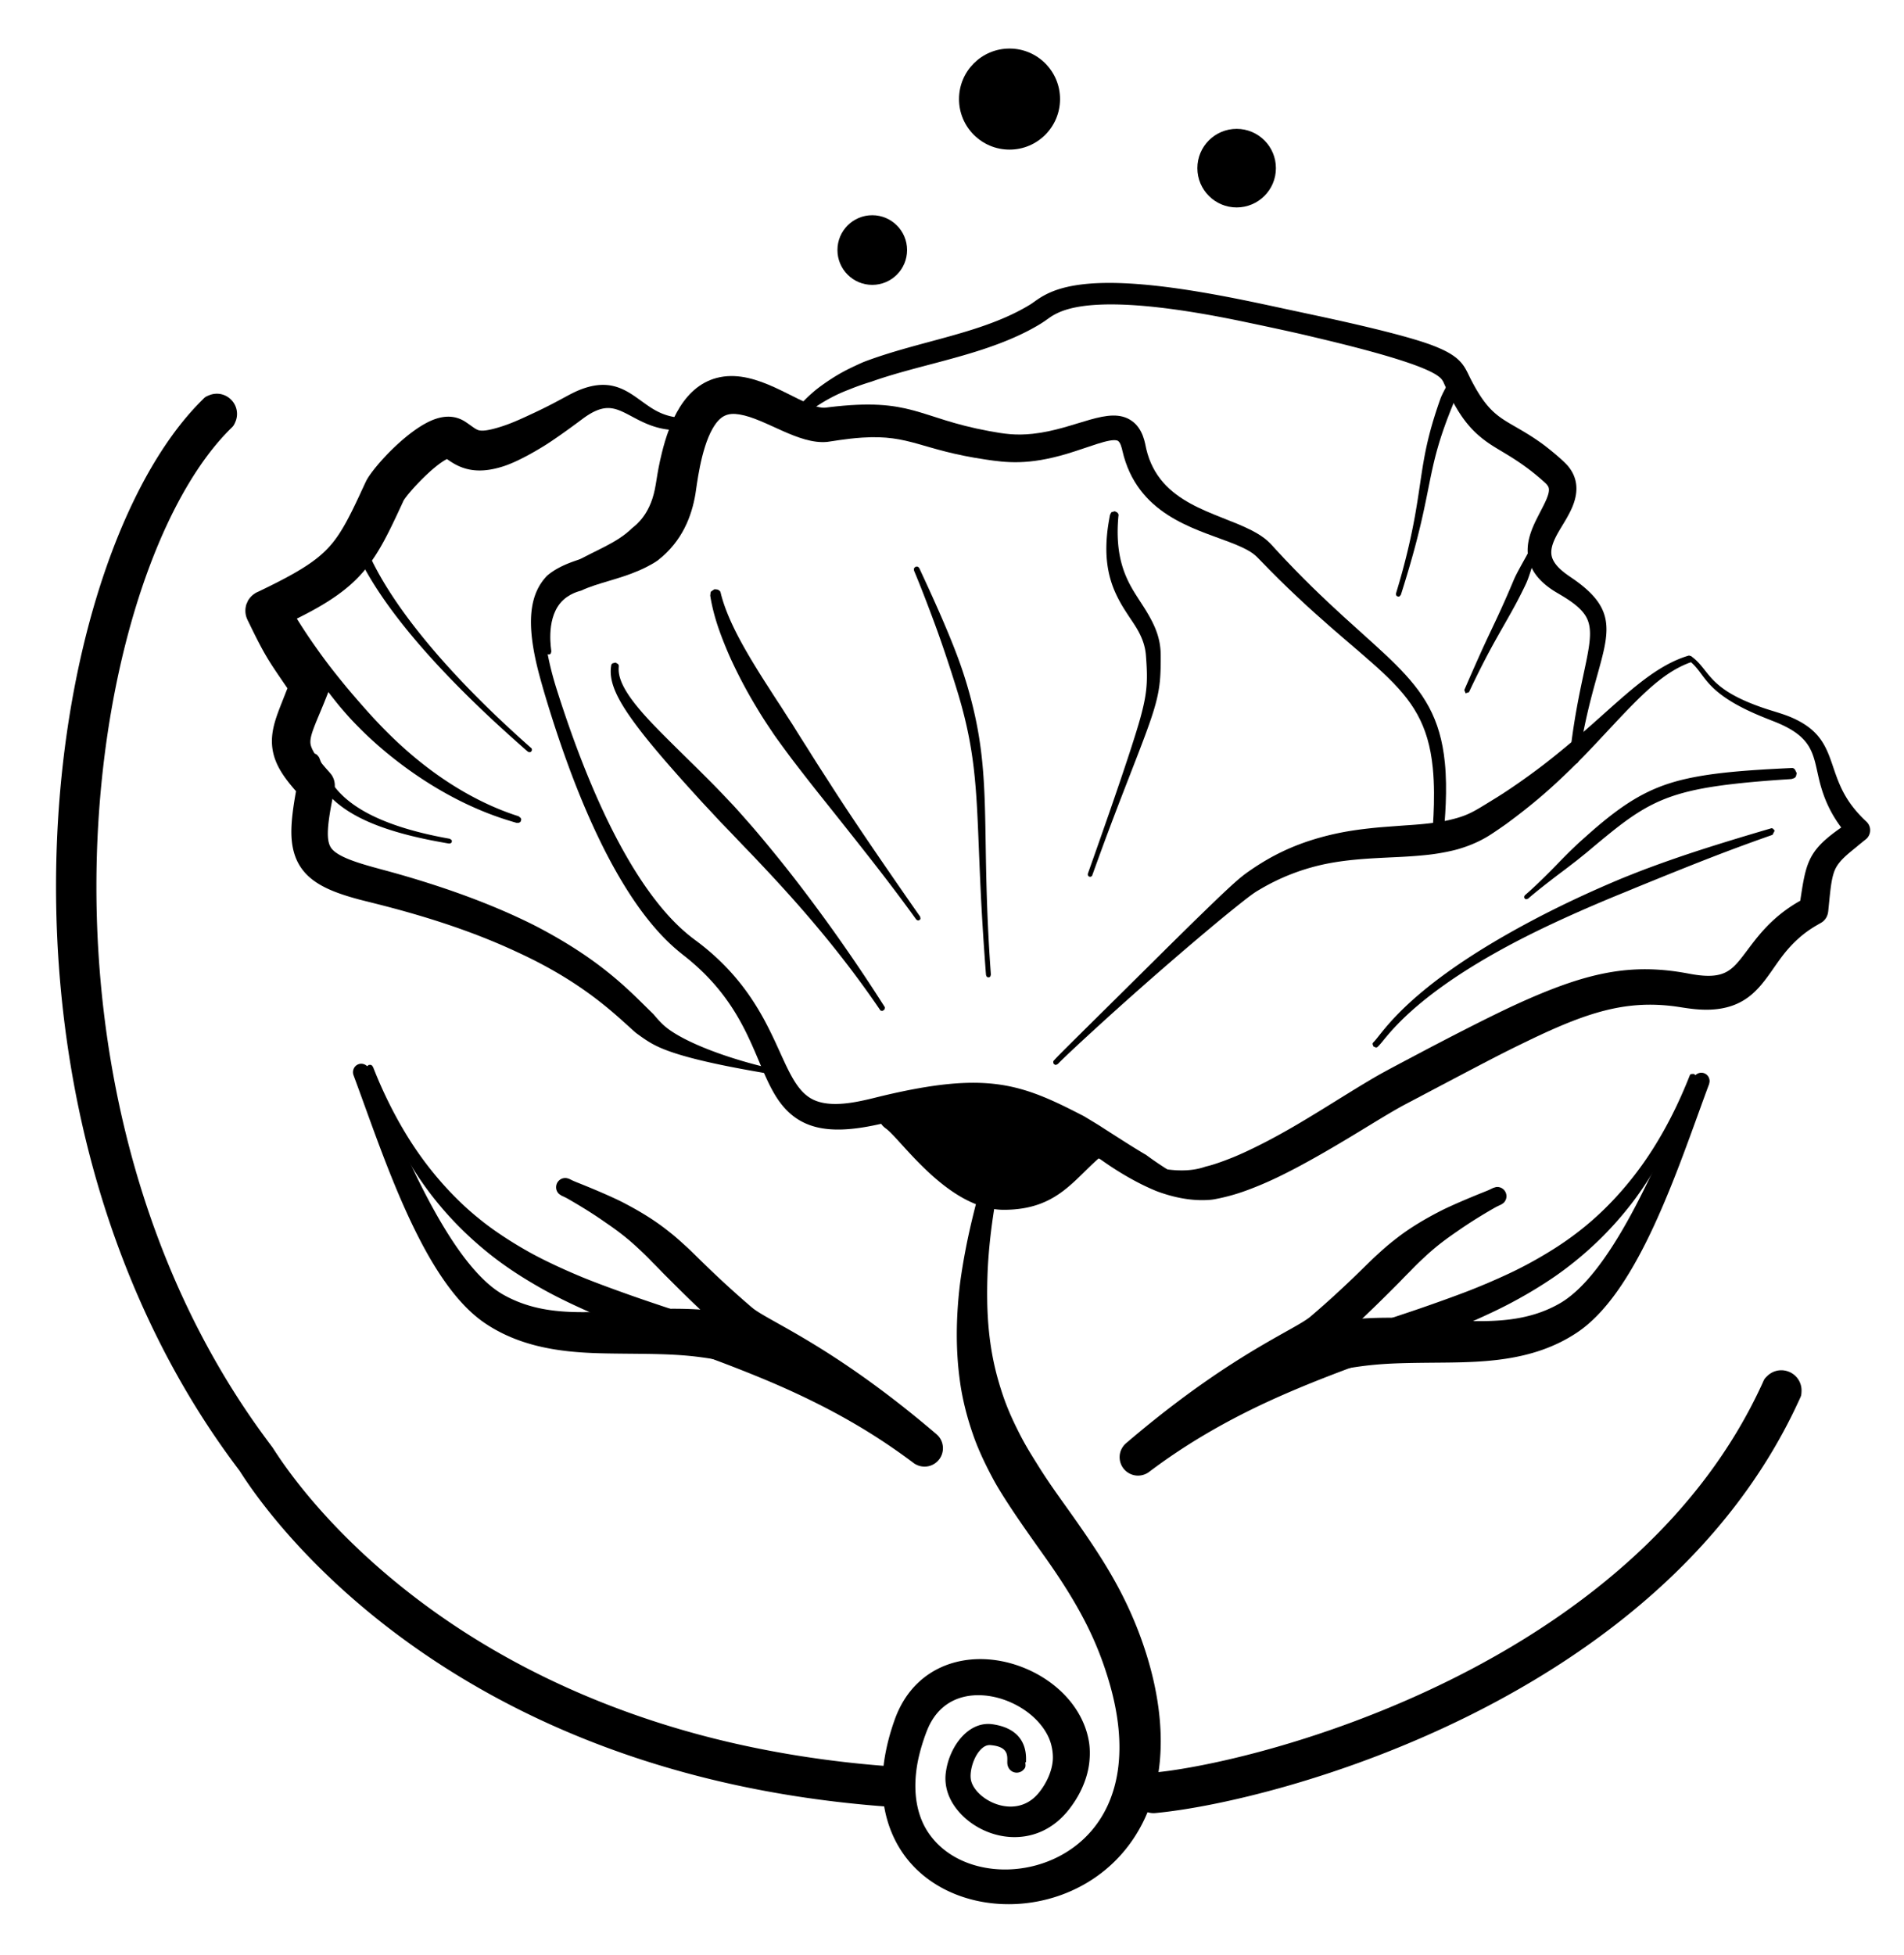
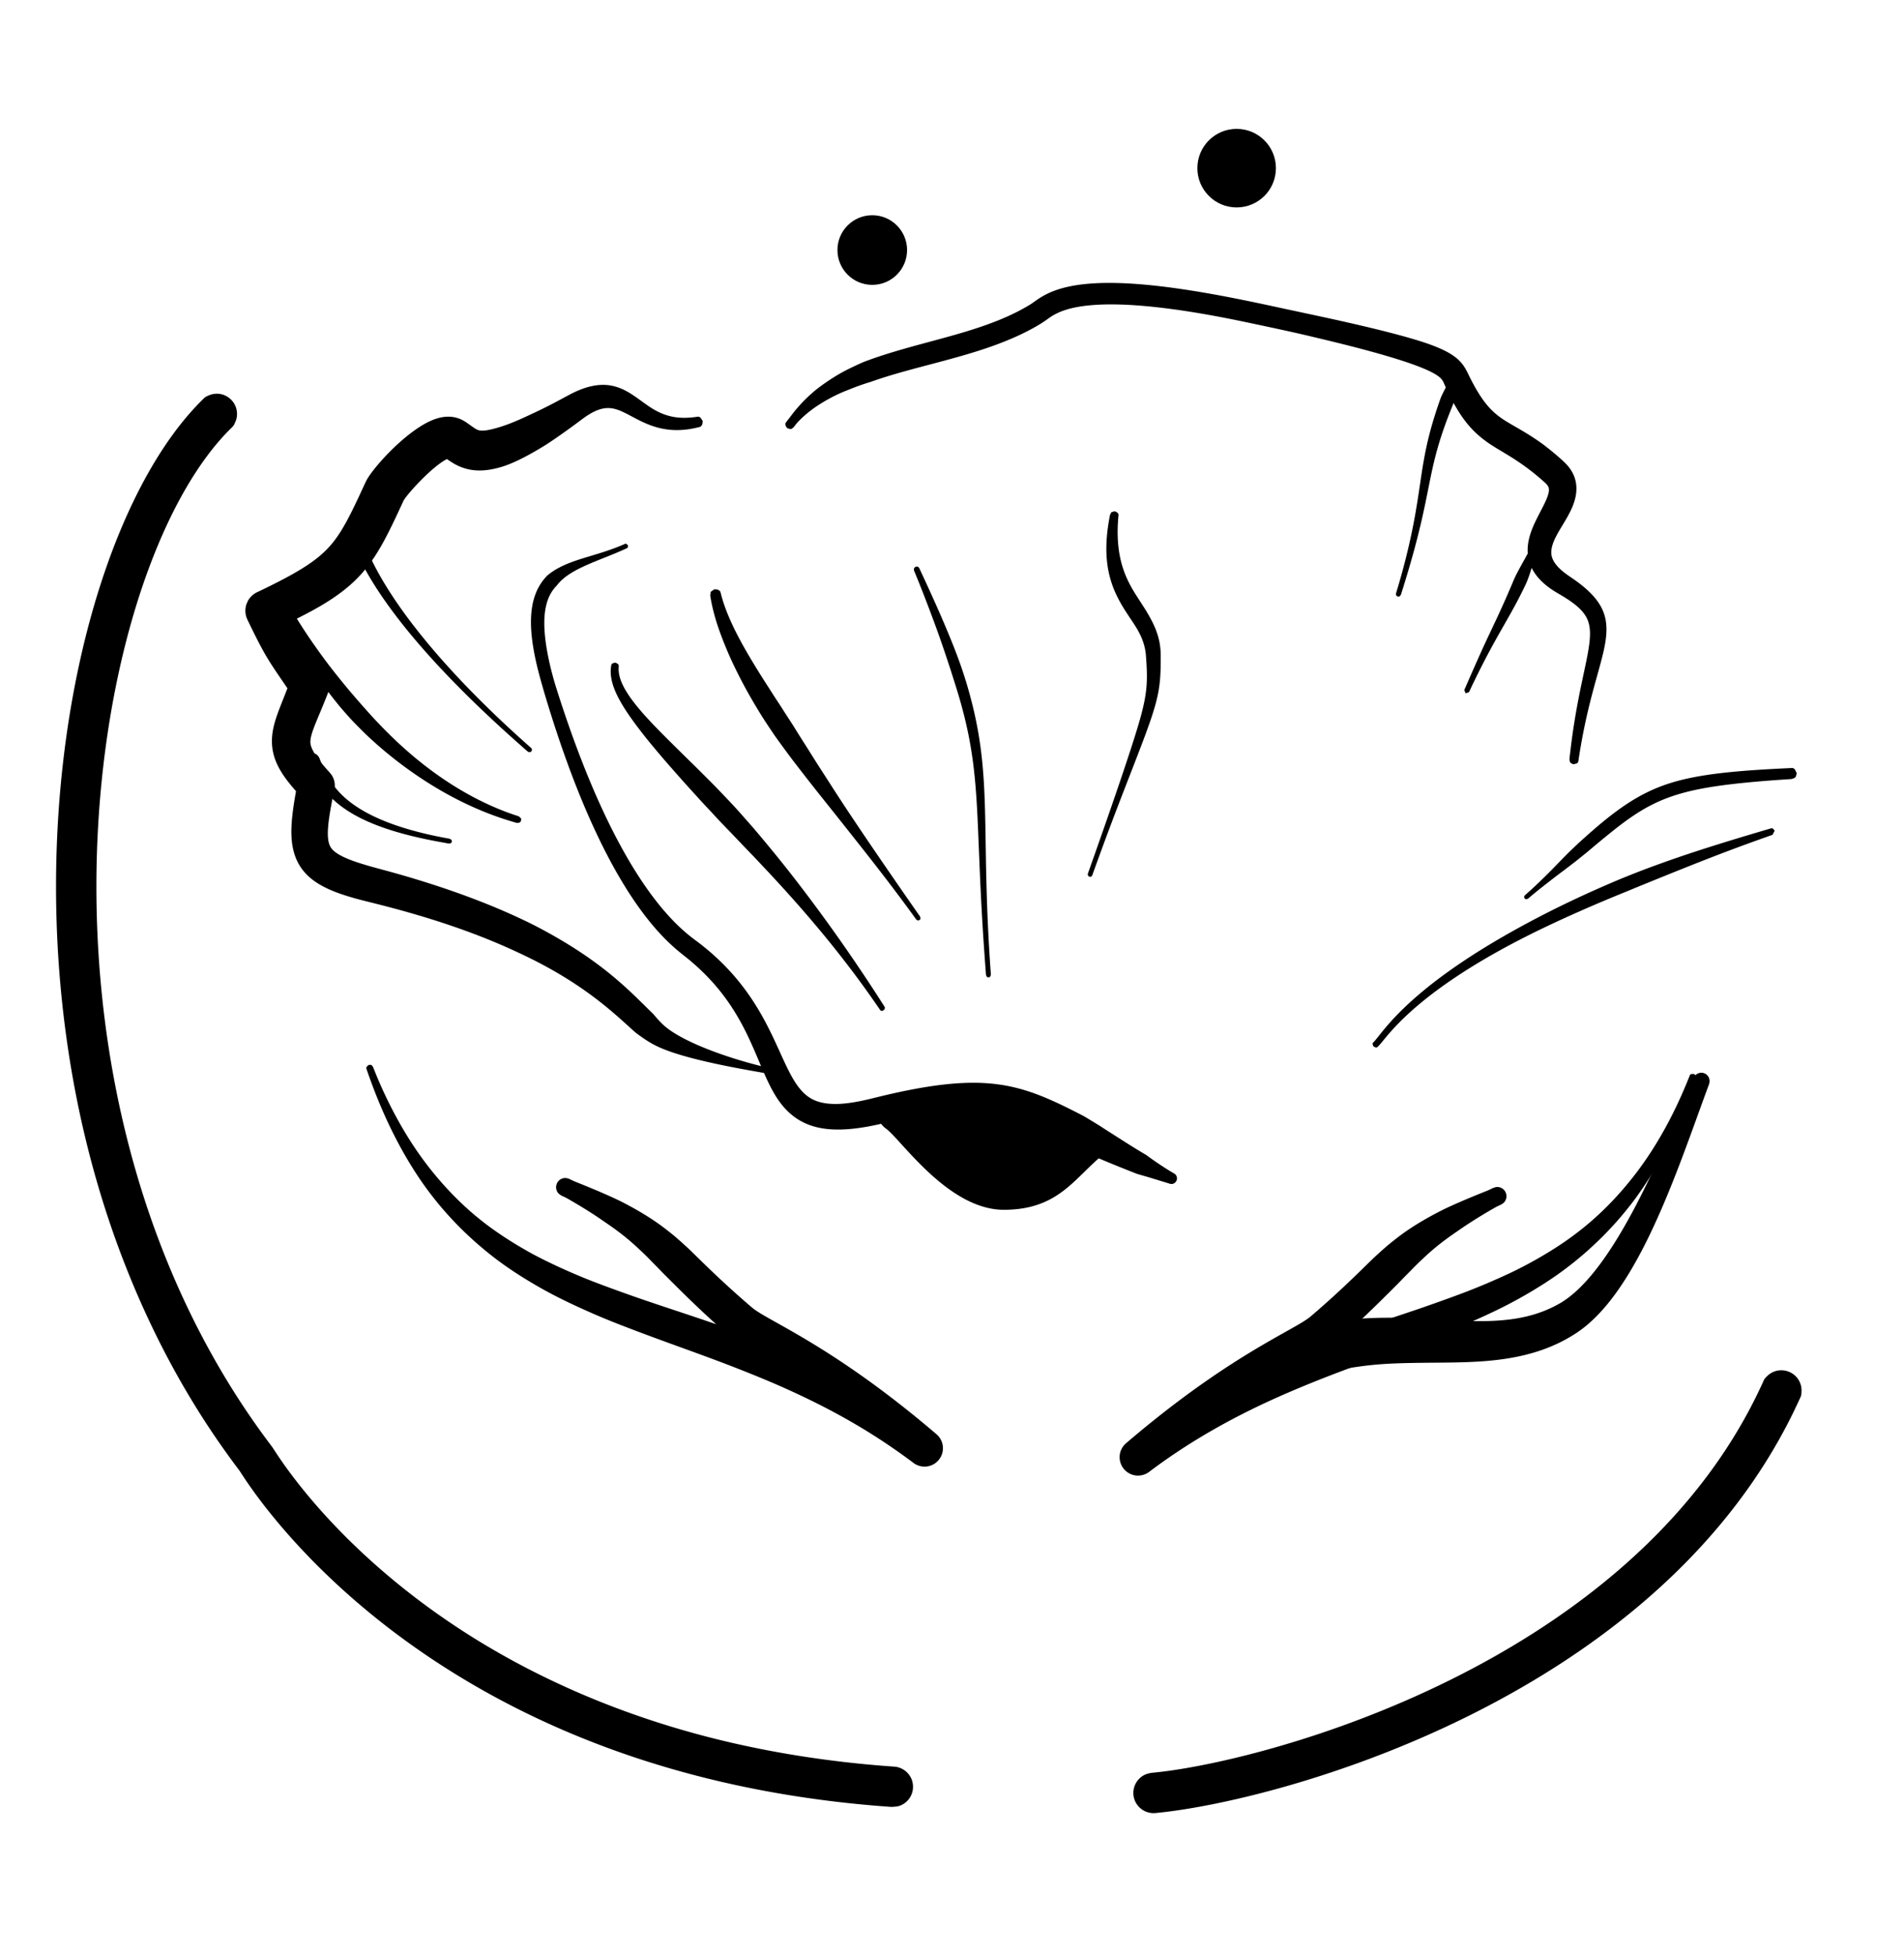
<svg xmlns="http://www.w3.org/2000/svg" viewBox="0 0 1317 1352" xml:space="preserve" style="fill-rule:evenodd;clip-rule:evenodd;stroke-linejoin:round;stroke-miterlimit:2">
  <path style="fill:none" d="M131.17 99.686h1393.71v1333.98H131.17z" transform="matrix(.945 0 0 1.013 -123.94 -100.962)" />
  <path d="M165.746 1016.997C138.774 981.232 64.474 876.95 43.926 701.673c-21.189-180.739 25.286-354.815 95.6-424.759 2.324-2.312 2.273-2.462 5.315-3.685.781-.314 5.278-2.122 10.518.09.8.337 5.408 2.283 7.6 7.73.313.78 2.121 5.277-.09 10.517-1.399 3.312-1.688 3.157-4.219 5.704-83.06 83.586-135.726 348.477-42.67 575.81 27.55 67.307 59.418 110.289 72.31 127.444 1.896 2.523 23.752 39.766 73.694 83.443 101.504 88.768 217.67 116.417 268.47 126.187 39.5 7.596 72.048 10.234 88.132 11.376 5.735.407 8.974 4.131 9.534 4.775 1.171 1.348 2.112 2.944 2.682 4.636.277.822 1.874 5.564-.754 10.814-2.547 5.086-7.14 6.633-7.937 6.901-1.744.587-3.639.577-5.473.722 0 0-4.448-.306-9.502-.718-313.394-25.538-432.822-218.51-441.39-231.663ZM796.627 1225.817c.908-.09 7.428-.741 13.73-1.652 89.4-12.93 324.122-83.018 408.585-267.38 1.426-3.113 1.255-3.282 3.76-5.617.616-.574 4.161-3.88 9.846-3.701.867.028 5.868.185 9.871 4.479.574.615 3.88 4.16 3.7 9.845-.109 3.475-.348 3.459-1.797 6.622-94.593 206.477-361.273 277.363-445.14 285.204-.853.08-5.738.536-10.207-3.185-4.457-3.711-4.903-8.594-4.98-9.445-.078-.85-.524-5.734 3.186-10.19 1.143-1.372 2.57-2.556 4.148-3.39 2.523-1.331 5.738-1.631 5.298-1.59Zm0 0c-.14.014-.147.014 0 0ZM931.337 921.842c19.209-6.622 37.255-12.446 50.582-17.021 8.741-3.002 24.211-8.513 33.43-12.087a463.365 463.365 0 0 0 27.898-11.915c.835-.39 16.327-7.376 33.954-18.82 16.335-10.607 34.584-25.373 52.874-48.776 20.271-25.937 32.308-53.418 38.604-69.276.346-.873.348-.934 1.2-1.327a89.741 89.741 0 0 1 1.832-.06c.436.404 1.055.678 1.304 1.218.25.543.148 1.197.083 1.793 0 0-1.064 3.108-2.428 6.861-9.527 26.212-21.383 50.924-38.144 74.429-5.674 7.957-12.265 15.488-13.395 16.781-21.508 24.584-43.088 38.712-49.741 43.035-18.12 11.775-33.48 18.925-37.54 20.851-15.043 7.139-27.02 11.885-29.406 12.83-14.22 5.637-29.858 11.346-41.339 15.564-17.454 6.413-58.52 20.473-95.494 38.661-36.895 18.151-59.728 34.916-69.943 42.52-1.32.982-1.268 1.064-2.733 1.81-.753.38-5.165 2.624-10.535.45-.782-.316-5.37-2.174-7.255-7.652-.275-.797-1.885-5.477 1.01-10.496.361-.626.779-1.225 1.241-1.78.464-.557.996-1.053 1.527-1.545.001 0 3.912-3.348 8.37-7.054 66.905-55.608 108.576-71.435 119.323-80.61 24.015-20.502 38.428-35.756 45.456-42.171 5.486-5.008 8.212-7.424 13.978-11.879 4.74-3.664 14.205-10.736 32.213-19.792.05-.026 7.196-3.549 20.718-9.134 6.876-2.84 9.855-3.948 10.766-4.383.256-.122 3.176-1.516 3.207-1.524.814-.2 1.605-.56 2.442-.598.383-.018 2.592-.12 4.517 1.62 1.988 1.795 2.093 4.074 2.112 4.47.12 2.591-1.362 4.232-1.62 4.518-.56.622-1.3 1.062-2.01 1.508-.005.002-1.131.532-3.15 1.496-.475.227-13.69 7.597-25.957 16.134-5.426 3.776-13.942 9.37-23.945 18.766-1.378 1.294-4.356 3.94-9.327 9.1-1.512 1.569-2.93 2.89-7.65 7.81-.016.017-12.707 12.84-22.446 22.141a730.78 730.78 0 0 1-14.583 13.534Z" />
  <path d="M857.282 960.22c-.145-.208-.798-1.142-.426-3.148.068-.368.421-2.266 2.095-4.165 6.497-7.373 10.216-11.94 10.45-12.179 1.564-1.589 12.032-11.199 13.149-11.96a205.426 205.426 0 0 1 7.757-5.055c.345-.213.754-.467 4.544-2.273.383-.183 3.972-1.614 5.704-2.144 21.945-6.712 40.63-7.524 42.816-7.657 22.512-1.374 43.658.421 60.095 1.257 29.272 1.49 53.072 1.009 75.163-11.521 38.24-21.691 72.206-108.047 90.745-151.334a997.13 997.13 0 0 1 2.026-4.702c.434-.631.76-1.352 1.304-1.89.25-.247 1.689-1.67 4.02-1.711 2.395-.041 3.84 1.4 4.091 1.649 1.652 1.646 1.7 3.67 1.71 4.02.018.765-.195 1.522-.37 2.267-.007.025-1.68 4.435-5.475 14.903-20.244 55.824-46.267 130.22-85.596 156.641-31.498 21.161-68.218 20.713-100.287 21.01-25.352.235-37.953.57-56.496 3.539-14.108 2.258-22.546 5.396-24.896 6.033-2.176.591-2.151.677-4.35 1.166-2.033.452-2.012.534-4.074.849-4 .61-6.8 1.256-6.858 1.262-.855.098-6.557.382-14.778 2.456-.845.212-6.742.723-14.635 3.652-2.39.887-4.261.568-4.628.507-2.012-.342-2.655-1.264-2.8-1.471ZM495.351 915.63c-15.995-14.416-27.669-26.35-35.681-34.292-1.636-1.622-3.545-3.745-8.393-8.558-.604-.6-4.074-4.347-9.295-9.137-3.03-2.777-9.345-8.977-22.602-17.982-2.5-1.699-10.313-7.44-26.451-16.7-2.501-1.435-4.388-2.125-4.64-2.311-.67-.504-1.45-.886-2.011-1.508-.257-.286-1.74-1.927-1.62-4.518.019-.396.124-2.676 2.112-4.47 1.925-1.74 4.134-1.638 4.517-1.62.837.039 1.649.33 2.442.598.508.17 1.965 1.061 4.807 2.192 25.028 9.966 33.2 14.537 34.3 15.113 17.456 9.158 26.596 16.527 30.832 19.914 2.104 1.684 3.938 3.074 11.673 10.16 5.71 5.229 20.901 21.164 44.726 41.503 11.141 9.51 55.081 25.968 126.008 86.23.562.477 1.145.932 1.685 1.434.531.493 1.063.989 1.527 1.545 3.707 4.453 2.915 9.338 2.78 10.171-.926 5.719-5.13 8.329-5.847 8.773-4.922 3.056-9.652 1.598-10.458 1.348a12.683 12.683 0 0 1-2.014-.814c-1.465-.745-1.413-.827-2.733-1.809-22.281-16.582-53.593-37.137-105.593-58.512-33.272-13.676-55.675-20.78-89.755-33.79-10.814-4.13-20.554-7.938-35.355-14.716-14.833-6.795-24.77-12.216-34.277-17.94-14.44-8.695-24.221-16.055-33.053-23.525-27.747-23.467-42.809-46.832-50.094-58.918-14.652-24.308-23.596-47.629-29.3-64.12-.308-.896-.317-.943.08-1.804a82.532 82.532 0 0 1 1.322-1.226c.605.022 1.264-.186 1.814.068.54.248.866.827 1.197 1.32.414.613 10.615 29.23 30.122 57.687 19.157 27.95 39.066 43.861 43.384 47.347 1.537 1.242 12.94 10.743 32.516 21.848.499.284 12.57 7.444 35.065 16.959 2.831 1.196 11.1 4.827 35.95 13.647 18.709 6.64 37.203 12.44 60.313 20.414Z" />
-   <path d="M569.402 954.01c-.145.207-.788 1.129-2.801 1.47-2.64.449-2.668.199-5.187-.711-7.533-2.722-13.445-3.302-13.837-3.387-.815-.178-6.719-1.845-14.76-2.495-.69-.057-2.927-.678-8.048-1.421-.624-.091-1.056-.264-4.032-.906-.038-.008-3.97-1.097-4.738-1.349-10.331-3.393-20.057-5.311-32.072-6.883-18.312-2.394-36.114-2.127-58.46-2.415-26.49-.34-61.252-1.298-90.435-21.291-42.968-29.433-70.095-116.526-90.5-171.15-.124-.335-.837-2.24.106-4.458a5.835 5.835 0 0 1 1.23-1.838c.25-.249 1.697-1.69 4.091-1.65 2.331.042 3.77 1.465 4.02 1.711.544.539.914 1.232 1.304 1.89.53.894 13.104 31.35 22.64 52.52 17.455 38.756 42.797 88.334 70.548 103.75 26.25 14.584 53.913 12.484 90.18 10.424 15.691-.891 33.985-1.604 53.586.321 4.884.48 11.155 1.582 12.12 1.753 10.31 1.811 18.006 4.03 22.296 5.35.668.206 4.714 1.766 4.904 1.853 3.623 1.66 4.902 2.455 5.307 2.708 2.55 1.584 7.12 4.574 7.737 5.113a363.298 363.298 0 0 1 12.481 11.407c.623.595 3.46 4.21 10.65 12.37 1.674 1.899 2.027 3.797 2.095 4.165.372 2.006-.28 2.94-.425 3.149ZM709.18 1218.52c.078 1.044.246 2.097.054 3.116-.151.809-.756 1.489-1.326 2.082a6.441 6.441 0 0 1-4.57 1.97c-2.636.029-4.248-1.535-4.528-1.807-.3-.292-1.929-1.87-2.052-4.818-.168-4.007 1.732-11.096-11.027-12.357-1.29-.127-4.799-.755-9.054 5.02-3.996 5.425-6.317 14.58-4.895 19.784 3.591 13.145 29.24 26.45 45.058 10.01 4.81-5 10.201-14.029 11.253-23.202.085-.75.77-5.435-1.041-12.224-3.244-12.163-15.298-24.819-32.65-30.865-17.963-6.262-42.61-4.753-53.022 20.93-1.682 4.147-5.436 14.548-7.094 24.958-4.59 28.825 6.067 43.786 9.42 48.257 23.849 31.803 81.462 31.401 111.389-3.639 19.09-22.351 25.578-57.122 12.028-103.008-7.453-25.242-18.136-48.19-39.629-79.432-6.556-9.53-12.845-17.98-22.7-32.373-13.352-19.5-17.46-27.573-18.307-29.15-9.381-17.456-13.008-28.627-13.521-30.103-6.85-19.683-8.642-34.185-9.126-37.793-2.842-21.156-2.443-42.012-.278-62.173 1.185-11.045 3.67-24.167 4.065-26.256.877-4.633 5.794-31.358 18.352-70.496 1.001-3.121 3.65-3.46 4.078-3.515.302-.038 2.018-.257 3.661 1.016.231.18 1.587 1.23 1.802 3.186.07.631-.082 1.269-.176 1.898-.315 2.094-9.99 38.773-12.074 79.16-.092 1.794-.56 10.867-.403 22.46.423 31.12 6.071 50.771 9.876 62.66 3.425 10.706 7.103 18.808 11.772 28.138 4.758 9.508 8.837 15.858 13.395 23.182 9.178 14.746 18.327 26.733 28.006 40.645 15.835 22.757 29.862 44.33 41.02 72.899 17.949 45.958 25.037 100.986-1.814 142.946-34.041 53.196-107.807 60.37-147.79 25.968-25.804-22.202-26.713-52.528-26.906-58.62-.663-20.864 5.573-39.891 8.455-47.959 14.998-41.979 58.581-50.608 94.148-33.717 19.74 9.375 36.403 26.698 40.181 48.88 1.1 6.452.424 12.824.307 13.933-.36 3.394-1.862 17.588-14.358 33.341-22.523 28.397-58.956 21.285-76.298.811-11.05-13.045-8.899-25.052-8.419-28.098 2.689-17.056 15.626-34.292 32.1-31.94 23.275 3.325 23.245 20.027 23.169 24.928l-.026 1.34-.505.027Zm.025-1.68.087-.034-.058-.142-.03.176ZM1273.591 572.175c-6.434-8.646-11.762-18.6-15.17-32.565-4.392-18.003-3.869-29.853-30.923-40.6-10.482-4.165-30.986-11.726-43.506-24.341-7.1-7.153-8.996-12.77-15.901-18.059-.53-.404-.548-.43-.644-1.091-.002-.016.308-1.235.316-1.24.361-.214.67-.578 1.087-.638.87-.127.867.03 1.568.56 12.597 9.518 10.59 21.89 48.54 35.045 9.86 3.418 16.992 4.742 25.852 9.58 25.648 14.002 18.73 35.04 36.102 58.202 4.945 6.591 10.077 11.02 10.4 11.385.305.348.616.693.877 1.075 2.09 3.06 1.28 6.121 1.142 6.642a8.288 8.288 0 0 1-2.037 3.592c-.44.452-3.311 2.653-7.176 5.876-5.193 4.334-12.124 9.366-14.934 15.937-2.5 5.842-3.15 14.33-4.341 25.987-.104 1.025-.18 2.054-.321 3.075-.353 2.537-1.491 4.191-1.71 4.509a10.42 10.42 0 0 1-2.238 2.335c-2.634 1.986-14.49 6.678-26.98 22.653-12.007 15.354-19.366 33.417-43.601 37.32-12.763 2.056-24.567-.683-31.978-1.626-33.99-4.329-60.667 4.345-101.21 23.923-18.437 8.903-23.433 11.54-84.27 43.609-14.379 7.58-33.497 20.332-59.61 35.202-24.843 14.146-38.089 19.787-47.62 23.442-2.816 1.08-12.198 4.77-24.132 7.033-1.61.306-2.962.62-6.88.777-13.375.54-25.363-2.955-33.033-5.695-2.857-1.02-7.617-3.246-8.27-3.551-12.821-5.994-28.979-15.885-43.077-27.654-21.199-17.697-31.171-21.454-33.043-23.527-1.458-1.615-.14-3.225-.055-3.345.79-1.094 1.04-.816 2.344-.476.008.002.62 1.04.622 1.055.072.513.04.683-.119.93 2.04 1.477 5.715 2.701 29.92 18.354 2.083 1.348 11.167 7.71 24.968 13.635 16.548 7.105 27.948 8.394 32.413 9.017 16.827 2.348 25.468-1.509 27.364-1.973.995-.244 6.167-1.37 17.646-5.956 2.06-.822 10.454-4.176 25.072-11.816 24.35-12.725 47.07-28.005 69.84-41.537 8.51-5.057 10.404-6.044 37.076-20.145 11.2-5.923 44.42-23.265 64.344-32.398 49.082-22.498 79.749-29.118 119.97-21.455 21.747 4.142 28.07-.667 35.919-10.451 5.542-6.91 11.58-16.284 21.242-25.433a99.115 99.115 0 0 1 19.81-14.547c3.746-25.11 5.287-33.687 24.429-47.83a143.028 143.028 0 0 1 3.916-2.801Z" />
  <path d="M1070.4 335.646c-.356-.487-.203-.685-5.16-4.937-14.92-12.802-26.14-17.974-34.62-23.663-13.789-9.254-21.92-20.044-31.585-41.453-1.231-2.729-1.844-5.518-13.982-10.65-19.207-8.118-55.525-16.94-76.323-21.868-5.527-1.31-13.627-3.342-47.321-10.413-37-7.764-101.911-19.316-129.643-6.33-5.866 2.747-6.696 4.424-13.411 8.4-34.947 20.7-79.764 26.365-115.649 39.173-.85.303-6.902 1.975-15.155 5.353-2.056.842-10.503 3.756-21.575 10.918-2.114 1.366-8.215 5.398-14.21 11.776-1.145 1.219-2.76 3.487-2.807 3.517-.664.441-1.27 1.104-2.058 1.22-.016.002-2.332-.584-2.336-.592-.41-.683-1.104-1.268-1.219-2.057-.21-1.43-.064-1.467.804-2.622 1.555-2.07 1.618-2.02 2.733-3.523 2.867-3.87 7.705-9.925 15.694-16.855 4.58-3.972 10.856-8.056 11.841-8.697 5.537-3.602 9.675-5.893 16.325-9.04 5.404-2.557 6.986-3.152 7.61-3.387 38.683-14.524 81.404-19.317 114.087-39.26 6.675-4.072 16.071-14.968 54.415-15.04 39.168-.075 90.072 11.056 121.564 17.856l23.596 5.056c63.213 13.585 77.559 19.65 83.232 22.079 16.455 7.041 17.945 13.479 22.142 21.684 11.466 22.416 19.293 26.09 32.4 33.705 5.986 3.476 10.874 6.434 17.08 10.911 3.432 2.477 14.445 11.304 17.994 15.684 10.992 13.567 2.886 28.413-.88 35.163-5.23 9.378-13.516 19.767-10.178 28.363 2.72 7.006 11.178 11.83 15.83 15.17 21.834 15.682 24.246 28.3 19.551 49.037-3.898 17.218-11.738 37.974-17.354 75.435-.185 1.24-.163 1.322-1.151 2.088-.013.01-2.356.637-2.365.632-.69-.395-1.576-.562-2.063-1.19-.49-.63-.519-1.517-.65-2.306-.036-.224.785-7.041.859-7.653 6.712-55.671 19.325-77.431 10.072-91.818-5.267-8.189-17.202-14.015-22.102-17.2-27.16-17.648-16.665-39.384-10.664-51.184 3.168-6.227 5.93-11.097 7.134-15.326 1.166-4.09-.011-5.447-.502-6.156ZM198.818 475.9c-13.14-19.186-15.454-22.25-26.511-45.02-.402-.83-.833-1.644-1.202-2.488-.298-.68-.587-1.369-.796-2.081-.964-3.27-.434-6.1-.336-6.62.302-1.611.337-1.606 1.008-3.102.7-1.562.657-1.593 1.705-2.949a14.616 14.616 0 0 1 3.234-3.047c1.502-1.024 1.556-.924 3.199-1.71 38.442-18.403 48.685-27.209 59.542-46.463 6.588-11.68 13.423-27.794 15.094-30.754 5.66-10.03 29.108-35.576 47.151-41.876 12.691-4.431 19.91 1.073 22.87 3.142 3.502 2.447 5.673 4.274 7.806 4.658 1.657.296 4.892.593 14.805-2.525 8.203-2.58 15.65-6.157 23.514-9.833 15.136-7.075 22.7-12.004 29.162-14.838 28.32-12.414 39.361 5.319 54.77 13.607 9.974 5.364 19.081 5.498 27.957 4.24 1.441-.205 1.52-.272 2.732.532.014.01 1.567 2.327 1.565 2.336-.179.907-.033 1.95-.545 2.72-.964 1.454-1.164 1.291-2.857 1.708-26.989 6.663-41.497-6.451-53.386-11.408-7.437-3.101-14.373-3.483-26.568 5.661-9.59 7.192-20.404 14.845-26.274 18.458-18.911 11.64-27.729 14.062-30.846 14.95-15.997 4.558-26.033 1.05-33.644-3.88-1.196-.775-2.028-1.361-2.817-1.912-9.975 5.038-26.423 22.912-29.936 28.585-11.221 24.272-18.895 40.877-33.135 54.896-11.502 11.324-26.248 19.764-43.328 28.136 5.764 11.899 8.16 15.31 18.43 30.864.348.528 4.195 6.353 4.344 6.597.378.615.754 1.234 1.054 1.89 1.87 4.077 1.1 7.8.962 8.47-.311 1.51-.375 1.492-.933 2.93-7.38 19.037-13.063 28.99-11.719 35.16 1.524 6.985 11.883 17.691 13.289 19.409.427.522.875 1.032 1.248 1.594 2.318 3.492 2.176 7.041 2.15 7.679-.07 1.737-.216 1.717-1.539 8.357-4.037 20.28-4.492 30.165-.546 34.919 6.264 7.546 26.884 12.071 43.638 16.787 45.13 12.702 74.602 25.405 93.15 34.481 10.229 5.007 20.067 10.822 21.774 11.83 33.953 20.065 50.009 37.78 63.705 51.04.845.819 4.862 6.155 9.871 9.987 13.013 9.955 41.24 20.804 71.736 27.807l3.35.769c.388.263.883.443 1.123.845.01.015.21 1.401.205 1.408-.86 1.155-.806 1.596-2.225 1.335-12.543-2.307-49.246-8.04-71.787-15.898-10.98-3.829-15.697-6.92-23.627-12.707-.579-.423-.598-.4-4.555-3.975-12.138-10.97-31.523-29.111-67.243-47.062-.88-.441-12.68-6.384-26.863-12.292-42.08-17.533-82.645-26.43-93.76-29.427-27.16-7.32-46.098-16.718-46.446-45.836-.108-9.012 1.54-19.591 3.215-28.922-12.445-14.097-19.844-26.532-15.34-45.147 1.803-7.448 4.825-14.171 9.406-26.015Z" />
-   <path d="M795.573 814.317a724.149 724.149 0 0 0-8.178-2.374c-.886-.251-.887-.243-5.294-1.99-16.682-6.615-21.293-8.693-30.236-12.552-3.221-1.39-3.192-1.449-12.1-5.618-3.445-1.613-20.65-11.996-36.853-17.375-22.812-7.573-47.027-7.413-96.215 3.257-34.045 7.385-55.323 3.212-69.529-18.857-15.547-24.155-19.358-62.796-63.62-97.705-13.142-10.365-55.794-43.676-96.812-181.303-.425-1.427-2.929-9.992-4.41-15.804-8.513-33.428-6.088-53.09 5.889-65.705.047-.05 3.005-2.881 8.568-5.818 12.73-6.72 28.096-8.697 45.338-16.324.604-.268.636-.267 1.254-.036.016.007.915.847.916.856.013.411.177.85.031 1.234-.326.86-.49.752-1.323 1.138-18.412 8.498-38.386 13.484-47.495 25.035-1.873 2.376-8.981 8.002-9.01 26.37-.03 19.257 7.707 43.162 8.747 46.44 44.396 139.897 88.478 167.285 98.28 174.81 58.09 44.598 54.103 98.066 80.196 108.89 14.212 5.895 34.882-.361 47.38-3.313 70.697-16.701 94.627-8.497 136.375 13.036 1.538.793 2.234 1.14 2.8 1.481 9.939 5.999 9.926 6.014 11.405 6.974 1.251.813 2.61 1.695 15.708 10.05 8.962 5.717 15.406 9.47 15.5 9.536.633.444 7.255 5.462 16.75 11.28 2.867 1.755 3.037 1.573 3.755 2.567 1.541 2.126.517 5.214-1.983 5.995-1.408.44-2.695-.143-2.924-.218-.37-.122-.728-.234-1.076-.34l-.004.008-.524-.165c-5.347-1.558-8.175-1.399-11.306-3.46Z" />
-   <path d="M729.22 735.851c-.571-.463-.577-.502-.643-1.236-.09-.994.08-.988.743-1.732 3.565-4.007 17.717-17.74 75.161-74.722 10.427-10.342 33.344-32.905 43.773-42.589 9.352-8.685 11.957-10.68 17.936-14.739 13.123-8.907 27.91-16.448 47.313-21.826 14.634-4.055 26.845-5.576 38.886-6.781 2.866-.287 13.996-1.09 17.604-1.37 5.37-.411 20.185-1.102 31.542-3.658 13.865-3.118 17.664-5.93 31.361-14.336.374-.23 13.848-8.222 33.284-22.96 2.081-1.579 10.752-8.154 25.331-20.61 25.097-21.442 43.754-40.93 64.517-51.224 5.634-2.794 9.823-4.086 11.422-4.578.936-.289.986-.302 1.865.14a95.085 95.085 0 0 1 1.222 1.412c-.044.619.139 1.3-.139 1.854-.542 1.082-.716.957-1.851 1.379-20.49 7.612-37.352 26.66-61.411 52.322-7.05 7.522-16.712 17.895-31.055 31.118-3.3 3.043-15.187 14.084-34.232 28.015-.45.329-8.618 6.067-12.425 8.387-8.162 4.975-15.953 7.604-21.165 9.109-2.729.787-10.91 2.758-20.391 3.804-11.536 1.274-21.85 1.586-28.925 1.95-9.67.496-25.493 1.164-40.41 4.075a147.713 147.713 0 0 0-47.403 18.121c-2.51 1.497-4.406 2.249-22.737 17.196-13.453 10.97-49.684 41.421-89.017 77.342-24.873 22.715-27.577 25.906-27.584 25.91-1.114.624-1.131.627-1.242.636-.73.067-.763.053-1.33-.409Z" />
-   <path d="M379.888 452.466c-.706.124-.737.102-1.32-.313-.796-.564-.67-.687-.873-1.642-5.633-26.565-3.154-42.32 14.406-58.184.392-.352 1.126-1.016 5.513-3.598 13.65-8.03 29.017-13.084 39.51-23.462.997-.986 9.416-6.27 14.061-20.26 3.043-9.164 2.535-15.5 6.725-32.272 4.81-19.25 14.86-47.035 40.298-51.98 25.823-5.02 51.726 17.026 68.291 20.767 3.277.74 4.569.325 6.896.043 57.35-6.948 61.504 7.38 110.397 16.433 10.826 2.005 18.635 3.213 30.5 1.95 30.034-3.198 52.842-19.8 68.41-9.043 8.167 5.645 9.288 15.791 10.171 19.533 9.025 38.25 48.083 43.535 72.871 56.275 10.082 5.181 12.986 9.154 16.627 13.114 70.595 76.778 110.903 85.601 117.045 147.592 1.843 18.602.203 38.824-1.26 52.964-.16 1.549-.197 1.622-1.397 2.612-.012.01-2.824.873-2.833.869-.87-.461-1.98-.632-2.606-1.39-.625-.758-.689-1.851-.863-2.818-.092-.507 2.868-26.086.6-48.721-6.06-60.487-44.525-65.552-120.269-144.462-3.11-3.24-5.986-6.183-20.752-11.801-24.983-9.508-63.609-19.404-73.667-62.963-.417-1.81-1.396-6.39-3.564-7.101-5.14-1.686-20.162 4.795-34.73 9.139-27.096 8.08-42.16 6.08-56.24 4.002-44.919-6.626-52.16-17.318-85.375-15.175-11.74.758-21.768 2.725-24.316 2.97-19.85 1.912-42.386-15.93-60.546-18.957-8.101-1.35-13.406.526-18.718 9.8-8.302 14.502-10.948 39.886-11.887 45.366-2.586 15.091-8.961 32.398-25.93 45.652-1.127.881-5.98 3.991-13.003 7.043-14.368 6.244-28.643 8.58-39.865 13.826-.852.399-9.038 1.876-14.746 8.845-10.045 12.265-5.995 32.834-6.094 33.25-.302 1.25-.267 1.262-.33 1.355-.41.588-.431.619-1.137.742Z" />
+   <path d="M795.573 814.317a724.149 724.149 0 0 0-8.178-2.374c-.886-.251-.887-.243-5.294-1.99-16.682-6.615-21.293-8.693-30.236-12.552-3.221-1.39-3.192-1.449-12.1-5.618-3.445-1.613-20.65-11.996-36.853-17.375-22.812-7.573-47.027-7.413-96.215 3.257-34.045 7.385-55.323 3.212-69.529-18.857-15.547-24.155-19.358-62.796-63.62-97.705-13.142-10.365-55.794-43.676-96.812-181.303-.425-1.427-2.929-9.992-4.41-15.804-8.513-33.428-6.088-53.09 5.889-65.705.047-.05 3.005-2.881 8.568-5.818 12.73-6.72 28.096-8.697 45.338-16.324.604-.268.636-.267 1.254-.036.016.007.915.847.916.856.013.411.177.85.031 1.234-.326.86-.49.752-1.323 1.138-18.412 8.498-38.386 13.484-47.495 25.035-1.873 2.376-8.981 8.002-9.01 26.37-.03 19.257 7.707 43.162 8.747 46.44 44.396 139.897 88.478 167.285 98.28 174.81 58.09 44.598 54.103 98.066 80.196 108.89 14.212 5.895 34.882-.361 47.38-3.313 70.697-16.701 94.627-8.497 136.375 13.036 1.538.793 2.234 1.14 2.8 1.481 9.939 5.999 9.926 6.014 11.405 6.974 1.251.813 2.61 1.695 15.708 10.05 8.962 5.717 15.406 9.47 15.5 9.536.633.444 7.255 5.462 16.75 11.28 2.867 1.755 3.037 1.573 3.755 2.567 1.541 2.126.517 5.214-1.983 5.995-1.408.44-2.695-.143-2.924-.218-.37-.122-.728-.234-1.076-.34l-.004.008-.524-.165Z" />
  <path d="M636.022 636.1c-.547.388-.58.391-1.242.278-.419-.071-.762-.39-1.081-.668-.039-.034-12.357-17.469-34.42-45.495-30.815-39.145-31.169-38.866-50.93-64.562-1.434-1.866-10.833-14.574-13.099-17.931-7.294-10.81-8.772-13.292-12.06-18.753-3.613-6-10.053-16.902-17.378-32.68-.49-1.058-4.766-10.417-8.397-20.747-.671-1.907-4.212-11.775-6.006-22.827a41.229 41.229 0 0 1-.144-.925c.19-.93.046-2.003.575-2.793.01-.014 2.367-1.589 2.377-1.588.933.186 2.008.036 2.8.566 1.5 1.005 1.282 1.236 1.732 2.983 4.229 16.433 14.14 33.75 19.98 43.652.384.651 6.197 10.432 12.425 19.983 1.212 1.859 3.807 6.047 8.22 12.701 1.667 2.517 2.84 4.519 7.98 12.381 2.012 3.076 3.417 5.595 10.51 16.661 2.343 3.654 4.53 7.385 13.433 21.117 5.84 9.008 17.819 28.471 63.783 94.395 1.241 1.78 1.305 1.747 1.346 1.93.256 1.144.29 1.142.273 1.242-.113.663-.13.692-.677 1.08ZM611.157 698.5c-.714.47-.744.542-1.58.371-.722-.147-.644-.302-1.06-.912-30.493-44.768-62.293-79.374-83.705-102.057-7.087-7.509-7.163-7.429-14.273-14.915-9.342-9.836-10.943-11.323-13.467-14.055-9.147-9.895-9.23-9.814-14.13-15.236-8.244-9.119-9.6-10.468-21.66-24.271-1.272-1.455-10.143-11.694-16.415-19.715-15.996-20.454-24.174-34.703-22.124-47.314.17-1.054.183-1.107 1.038-1.75.014-.01 1.96-.51 1.967-.505 1.851 1.092 2.401 1.03 2.222 3.173-.778 9.313 6.123 21.528 26.091 41.943.71.725 2.318 2.57 19.015 18.998 6.538 6.432 6.577 6.388 13.056 12.879 7.977 7.992 8.025 7.94 17.688 18.143 3.546 3.744 3.979 4.09 12.948 14.286 1.86 2.116 6.22 6.888 19.124 22.68 23.416 28.65 43.855 57.957 47.47 63.14 14.033 20.12 23.385 34.719 28.335 42.478.412.646.424.68.27 1.435-.154.747-.173.784-.81 1.205ZM683.855 675.749c-.674.05-.704.038-1.216-.403-.323-.279-.467-.728-.582-1.137-.096-.334-1.128-14.912-1.22-16.21-6.566-92.732-1.497-121.545-17.415-175.953-2.44-8.337-9.592-31.04-16.794-50.555-9.66-26.174-14.4-36.778-14.4-37.01-.004-.51-.194-1.052-.008-1.526.006-.016 1.04-1.1 1.049-1.1.501-.007 1.036-.199 1.502-.016.474.186.797.644 1.115 1.041.01.012 4.76 10.281 5.502 11.9 7.286 15.903 11.057 24.809 11.979 26.983 8.128 19.2 14.307 35.036 19.771 57.692 12.733 52.799 5.458 90.293 12.17 183.238.009.1.092 1.262.092 1.262-.37 1.12-.338 1.134-.404 1.212-.44.513-.47.53-1.141.582ZM950.017 723.563c-.598-1.633-1.033-1.886.198-3.112 5.883-5.858 21.628-34.46 93.444-75.12 33.994-19.247 64.007-32.01 76.925-37.455 2.485-1.048 13.507-5.444 18.572-7.324 20.497-7.604 40.567-14.499 85.505-27.691.887-.26.934-.265 1.757.158.008.005 1.137 1.325 1.134 1.328-.118.231-1.477 2.886-1.486 2.89-28.292 9.908-50.522 18.555-91.79 35.394-5.887 2.402-7.357 3.054-10.025 4.132-31.145 12.592-52.739 22.98-57.246 25.147-81.531 39.218-104.414 70.644-111.464 79.063-1.12 1.338-1.732 2.006-2.345 2.592-.691.658-.721.724-1.675.688a69.51 69.51 0 0 1-1.504-.69ZM1054.665 621.213c-.419-.487-.428-.517-.379-1.16.03-.403.297-.76.541-1.083.008-.01.655-.55 1.895-1.66.54-.482 8.242-7.162 21.08-20.483.605-.629 2.761-2.866 7.657-7.76.029-.028 6.411-6.125 6.527-6.231.81-.753 8.904-7.976 11.378-10.09 20.567-17.57 36.756-27.78 59.866-33.497 20.028-4.956 45.055-6.755 75.57-8.187 1.527-.072 1.603-.049 2.743.97.013.01 1.267 2.609 1.264 2.618-.318.925-.309 2.045-.961 2.775-.639.715-1.703.899-2.608 1.219-.462.164-36.543 1.894-61.064 6.443-27.63 5.124-42.38 13.462-61.919 28.907-1.267 1.001-8.254 6.594-17.955 14.8-1.32 1.116-1.341 1.086-6.982 5.65-1.117.903-2.734 2.114-6.094 4.714-4.418 3.418-6.294 4.655-13.454 10.247-.458.357-7.276 5.557-14.06 11.295-.602.508-.533.602-.803.69-1.061.347-1.056.38-1.153.373-.642-.049-.67-.063-1.089-.55ZM1060.214 376.53l2.067.117c.404.41.988.703 1.21 1.234.227.547.145 1.192.042 1.774-.07.399-.151.372-1.535 4.817-.546 1.757-3.024 10.103-4.674 14.668-1.137 3.14-1.5 4.011-4.405 9.883-10.449 21.106-19.637 33.034-36.59 69.083-.069.148-.063.367-.207.442-.747.386-1.615.5-2.362.887-.199-.81-.688-1.53-.886-2.34-.004-.016 9.173-21.196 14.588-32.823 5.887-12.638 11.335-23.471 19.72-43.515 1.65-3.943 5.961-11.46 8.613-16.293 1.7-3.095 3.452-6.558 3.455-6.564.311-.463.653-.907.964-1.37ZM966.818 412.39c-.688-.213-.725-.224-1.063-.863-.202-.384-.112-.867-.085-1.3.035-.559 7.71-23.75 12.993-53.112 5.576-30.985 5.115-45.917 17.578-81.123 1.297-3.665 4.371-9.085 10.373-20.088 1.06-1.943 1.517-1.5 3.727-1.472.01 0 1.601 1.596 1.607 1.611.074.189.313.795-.26 2.516-3.696 11.099-4.9 16.914-6.522 20.853-19.854 48.199-12.74 56.262-33.857 124.456-.183.592-2.268 7.324-2.322 7.388-.78.934-.757.961-.85 1.01-.62.325-.653.331-1.319.124ZM360.358 567.393c-.277.906-.319.936-1.155 1.377-.538.283-1.205.204-1.813.194-.229-.005-4.736-1.384-5.147-1.508-59.025-18.058-99.495-59.955-104.322-64.826-2.95-2.979-6.249-6.304-12.913-14.161-.963-1.136-6.106-7.476-9.394-11.999-11.518-15.844-18.37-28.024-18.728-28.638-5.25-9.009-9.113-16.327-13.416-25.018-.675-1.364-.717-1.432-.282-2.891.006-.017 1.813-2.246 1.823-2.248.963-.101 1.963-.575 2.892-.298.919.275 1.536 1.16 2.224 1.828.005.003 3.854 6.67 10.178 16.37 1.09 1.67 6.194 9.5 14.279 20.442 1.095 1.484 5.719 7.741 14.262 18.106 5.32 6.453 14.471 16.942 19.913 22.778 11.734 12.582 36.802 38.324 72.891 56.418 15.556 7.8 26.933 10.948 27.128 11.112 1.288 1.08 1.325 1.047 1.394 1.176.446.832.463.88.186 1.786ZM312.51 581.888c-.114.663-.133.69-.683 1.078-.347.244-.814.26-1.237.288-.25.016-6.398-1.112-6.954-1.214-61.382-11.266-77.655-29.42-88.214-49.538-.783-1.494-1.83-3.564-2.72-5.323-.722-1.432-.088-3.134.007-3.388.005-.016 2.146-2.393 2.155-2.393 1.117-.044 2.303-.514 3.35-.123 1.034.385 1.737 1.396 2.414 2.27.482.622 3.577 10.747 10.077 19.474 8.001 10.743 26.095 27.184 79.56 36.783l.889.16c.973.715.993.693 1.054.779.36.51.407.53.302 1.147ZM367.473 519.522c-.45.512-.482.525-1.166.569-.43.028-.853-.194-1.225-.41-.293-.169-8.236-7.246-8.949-7.88-78.632-70.057-100.339-111.32-107.955-126.479-.667-1.327-.231-2.566-.157-2.775.005-.016 1.863-2.081 1.872-2.081.911-.045 1.873-.43 2.733-.127.876.308 1.496 1.126 2.102 1.83.455.527 6.016 15.518 23.889 40.393 30.084 41.87 71.333 79.213 88.696 94.562.513.454.527.485.573 1.17.045.682.036.715-.413 1.228ZM753.482 606.118c-.612-.218-.635-.241-.914-.83-.175-.369-.119-.82-.069-1.225.043-.344 29.015-81.009 36.461-108.274 4.746-17.378 4.968-25.684 3.674-42.603-.946-12.376-7.81-20.928-12.077-27.502-2.614-4.026-5.264-7.92-8.33-14.33-7.243-15.152-7.762-29.906-6.282-43.615.543-5.035 1.831-11.7 1.861-11.75.387-.64.568-1.467 1.166-1.913.014-.01 2.16-.558 2.169-.553.648.382 1.49.55 1.939 1.153.9 1.21.6 1.34.469 2.842-2.27 25.823 4.163 40.21 10.042 50.3 2.344 4.026 7.238 11.265 9.265 14.646 5.093 8.49 9.918 17.685 10.008 30.288.197 27.473-1.843 33.13-21.754 84.324-11.371 29.237-16.59 43.195-25.564 68.064-.22.612-.243.635-.832.915-.589.278-.62.281-1.232.063ZM694.346 758.663c-38.47 0-102.805 6.26-81.356 21.814 10.196 7.393 42.886 56.026 81.356 56.026 38.47 0 49.144-22.804 69.703-38.92 14.567-11.419-31.233-38.92-69.703-38.92Z" />
-   <circle cx="744.703" cy="1098.54" r="30.251" transform="matrix(-1.155 0 0 1.155 1558.426 -1200.3)" />
  <circle cx="744.703" cy="1098.54" r="30.251" transform="matrix(-.898 0 0 .898 1524.13 -870.224)" />
  <circle cx="744.703" cy="1098.54" r="30.251" transform="matrix(-.796 0 0 .796 1196.125 -701.544)" />
</svg>